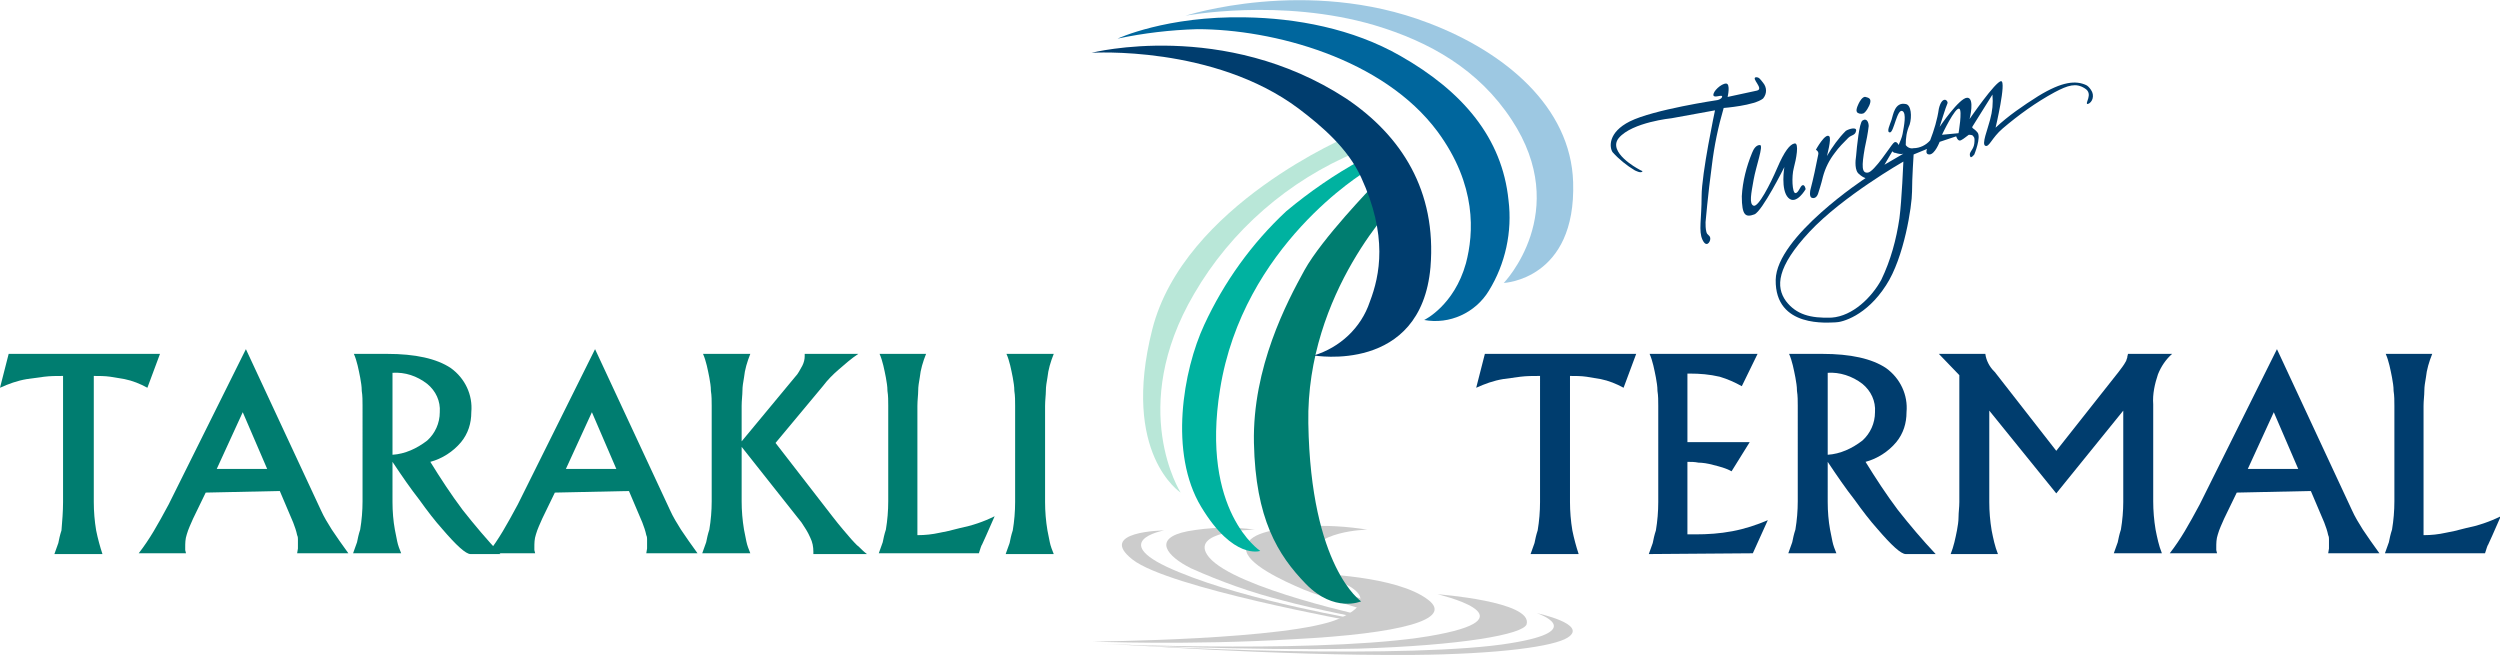
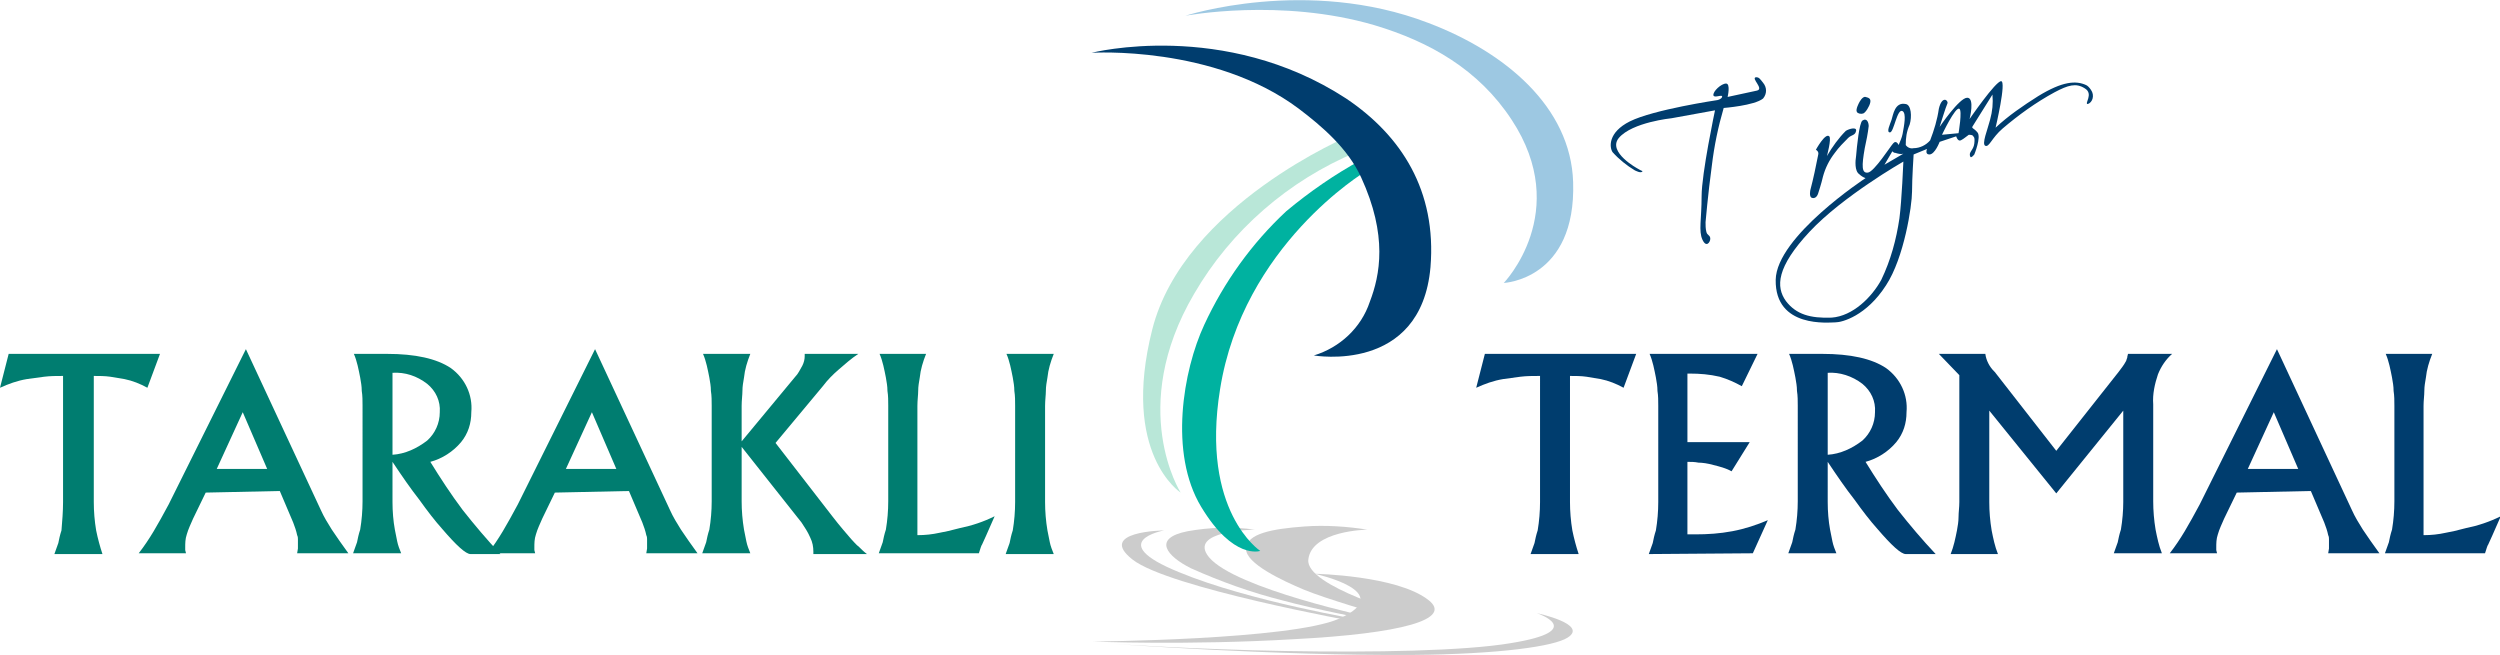
<svg xmlns="http://www.w3.org/2000/svg" version="1.1" id="Layer_1" x="0px" y="0px" viewBox="0 0 317.2 83.1" style="enable-background:new 0 0 317.2 83.1;" xml:space="preserve">
  <style type="text/css">
	.st0{fill:#CCCCCC;}
	.st1{fill:#007D70;}
	.st2{fill:#003D6E;}
	.st3{fill:#00B2A0;}
	.st4{fill:#B9E7D8;}
	.st5{fill:#00669D;}
	.st6{fill:#9DC8E2;}
</style>
  <title>logo</title>
  <g id="Foreground">
    <path class="st0" d="M178.9,78.1c0,0-13.3-3.7-12.9-7.1c0.4-3.7,7.5-3.8,7.5-3.8c-2.6-0.4-5.3-0.6-8-0.4c-4.1,0.3-7.3,0.9-7.4,2.8   s4.7,4.1,7.3,5.2s9.8,3.2,9.8,3.2L178.9,78.1z" />
    <path class="st0" d="M174.2,78.4c0,0-17.5-3.7-20.8-7.7c-2.8-3.4,5.8-3.5,5.8-3.5c-2.8-0.4-5.7-0.3-8.5,0.2   c-4.6,0.9-2.6,3.2,0.4,4.7c3.8,1.7,7.7,3.1,11.7,4.1c4,1.1,10.8,2.4,10.8,2.4L174.2,78.4z" />
    <path class="st0" d="M172.9,78.7c0,0-14.4-2.4-23.3-6.1c-9.6-3.9-1.9-5.3-1.9-5.3s-8.6,0.1-4,3.7s28.4,7.9,28.4,7.9L172.9,78.7z" />
-     <path class="st0" d="M139.7,81.7c0,0,30.2,1.3,42.8-1.2c11.9-2.3-0.1-5.1-0.1-5.1s12.1,0.9,11.3,3.8c-0.4,1.3-8.3,2.7-21.4,3.1   C158.4,82.6,139.7,81.7,139.7,81.7z" />
    <path class="st0" d="M141.3,81.7c0,0,10.3,0.7,21.8,0.9c11.1,0.2,22.7,0,28.6-1c9.9-1.6,3.3-3.8,3.3-3.8s6.6,1.4,3.9,3.1   c-1.7,1.1-8.5,2.1-19.8,2.2C161.6,83.2,141.3,81.7,141.3,81.7z" />
    <path class="st0" d="M138.6,81.4c0,0,25.2-0.2,31.3-2.9c7.6-3.4-3.1-5.7-3.1-5.7s10.4,0.2,14.4,3.3c3.3,2.5-3.5,4.3-17,5   C150.7,81.9,138.6,81.4,138.6,81.4z" />
    <path class="st1" d="M8,47.7c-0.8,0-1.6,0-2.4,0.1c-0.8,0.1-1.5,0.2-2.2,0.3c-1.2,0.2-2.3,0.6-3.4,1.1l1.1-4.3h19.2l-1.6,4.3   c-0.9-0.5-1.9-0.9-2.9-1.1c-0.6-0.1-1.2-0.2-1.8-0.3c-0.7-0.1-1.4-0.1-2.1-0.1v16c0,1.2,0.1,2.4,0.3,3.6c0.2,1,0.5,2.1,0.8,3H6.9   c0.2-0.5,0.3-0.9,0.5-1.4c0.1-0.5,0.2-1,0.4-1.6C7.9,66.1,8,64.9,8,63.7L8,47.7z" />
    <path class="st1" d="M27.5,59.5l6.4,0l-3.1-7.2L27.5,59.5z M26.1,62.5l-1.6,3.3c-0.3,0.7-0.6,1.3-0.8,2c-0.2,0.6-0.2,1.1-0.2,1.7   v0.3l0.1,0.4h-6c0.7-0.9,1.3-1.8,1.9-2.8c0.6-1,1.2-2.1,1.9-3.4l9.8-19.7l9.5,20.4c0.4,0.9,0.9,1.7,1.4,2.5c0.6,0.9,1.3,1.9,2.1,3   h-6.5l0.1-0.6l0-0.6c0-0.2,0-0.4,0-0.6c0-0.1,0-0.3-0.1-0.5c-0.1-0.5-0.3-1.1-0.5-1.6l-1.7-4L26.1,62.5z" />
    <path class="st1" d="M49.8,63.7c0,1.2,0.1,2.4,0.3,3.5c0.1,0.5,0.2,1,0.3,1.5c0.1,0.5,0.3,1,0.5,1.5h-6.1c0.2-0.5,0.3-0.9,0.5-1.4   c0.1-0.5,0.2-1,0.4-1.6c0.2-1.2,0.3-2.4,0.3-3.6V51.5c0-0.6,0-1.3-0.1-1.9c0-0.6-0.1-1.1-0.2-1.7c-0.2-1-0.4-2.1-0.8-3h4.2   c3.6,0,6.3,0.6,8.1,1.8c1.8,1.3,2.8,3.4,2.6,5.6c0,1.4-0.4,2.7-1.3,3.8c-1,1.2-2.4,2.1-3.9,2.5c1.3,2.1,2.6,4.1,4.1,6.1   c1.5,1.9,3.1,3.8,4.8,5.6h-3.8c-0.6,0-1.8-1.1-3.6-3.2c-0.9-1-1.9-2.3-2.9-3.7c-1.1-1.4-2.2-3-3.4-4.8L49.8,63.7z M49.8,47.3v10.4   c1.6-0.1,3.1-0.8,4.4-1.8c1-0.9,1.6-2.2,1.6-3.6c0.1-1.4-0.5-2.7-1.6-3.6C52.9,47.7,51.4,47.2,49.8,47.3z" />
    <path class="st1" d="M71.8,59.5l6.4,0l-3.1-7.2L71.8,59.5z M70.4,62.5l-1.6,3.3c-0.3,0.7-0.6,1.3-0.8,2c-0.2,0.6-0.2,1.1-0.2,1.7   v0.3l0.1,0.4h-6c0.7-0.9,1.3-1.8,1.9-2.8c0.6-1,1.2-2.1,1.9-3.4l9.8-19.7l9.5,20.4c0.4,0.9,0.9,1.7,1.4,2.5c0.6,0.9,1.3,1.9,2.1,3   h-6.5l0.1-0.6l0-0.6c0-0.2,0-0.4,0-0.6c0-0.1,0-0.3-0.1-0.5c-0.1-0.5-0.3-1.1-0.5-1.6l-1.7-4L70.4,62.5z" />
    <path class="st1" d="M95.2,44.9c-0.4,1-0.7,2-0.8,3c-0.1,0.6-0.2,1.1-0.2,1.7c0,0.5-0.1,1.2-0.1,1.9V56l6.8-8.2   c0.4-0.4,0.6-0.9,0.9-1.4c0.2-0.4,0.3-0.8,0.3-1.2v-0.3h6.8c-0.9,0.6-1.7,1.3-2.5,2c-0.7,0.6-1.4,1.3-2,2.1l-6,7.2l7.2,9.3   c1,1.3,1.8,2.2,2.4,2.9c0.3,0.3,0.6,0.7,1,1c0.3,0.3,0.6,0.6,1,0.9h-6.8V70c0-0.6-0.1-1.2-0.4-1.8c-0.3-0.7-0.7-1.3-1.1-1.9   l-7.6-9.6v6.9c0,1.2,0.1,2.4,0.3,3.6c0.1,0.5,0.2,1,0.3,1.5c0.1,0.5,0.3,1,0.5,1.5h-6.1c0.2-0.5,0.3-0.9,0.5-1.4   c0.1-0.5,0.2-1,0.4-1.6c0.2-1.2,0.3-2.4,0.3-3.6V51.5c0-0.6,0-1.3-0.1-1.9c0-0.6-0.1-1.1-0.2-1.7c-0.2-1-0.4-2.1-0.8-3H95.2z" />
    <path class="st1" d="M117.5,44.9c-0.4,1-0.7,2-0.8,3c-0.1,0.6-0.2,1.1-0.2,1.7c0,0.5-0.1,1.2-0.1,1.9v16.4c1,0,1.9-0.1,2.8-0.3   c0.6-0.1,1.5-0.3,2.6-0.6c1.5-0.3,3-0.8,4.4-1.5l-1.1,2.5c-0.2,0.4-0.3,0.7-0.5,1.1c-0.1,0.1-0.2,0.5-0.4,1.1h-12.7   c0.2-0.5,0.3-0.9,0.5-1.4c0.1-0.5,0.2-1,0.4-1.6c0.2-1.2,0.3-2.4,0.3-3.6V51.5c0-0.6,0-1.3-0.1-1.9c0-0.6-0.1-1.1-0.2-1.7   c-0.2-1-0.4-2.1-0.8-3H117.5z" />
    <path class="st1" d="M133.7,44.9c-0.4,1-0.7,2-0.8,3c-0.1,0.6-0.2,1.1-0.2,1.7c0,0.5-0.1,1.2-0.1,1.9v12.2c0,1.2,0.1,2.4,0.3,3.6   c0.1,0.5,0.2,1,0.3,1.5c0.1,0.5,0.3,1,0.5,1.5h-6.1c0.2-0.5,0.3-0.9,0.5-1.4c0.1-0.5,0.2-1,0.4-1.6c0.2-1.2,0.3-2.4,0.3-3.6V51.5   c0-0.6,0-1.3-0.1-1.9c0-0.6-0.1-1.1-0.2-1.7c-0.2-1-0.4-2.1-0.8-3H133.7z" />
    <path class="st2" d="M195.3,47.7c-0.8,0-1.6,0-2.4,0.1c-0.8,0.1-1.5,0.2-2.2,0.3c-1.2,0.2-2.3,0.6-3.4,1.1l1.1-4.3h19.2l-1.6,4.3   c-0.9-0.5-1.9-0.9-2.9-1.1c-0.6-0.1-1.2-0.2-1.8-0.3c-0.7-0.1-1.4-0.1-2.1-0.1v16c0,1.2,0.1,2.4,0.3,3.6c0.2,1,0.5,2.1,0.8,3h-6.1   c0.2-0.5,0.3-0.9,0.5-1.4c0.1-0.5,0.2-1,0.4-1.6c0.2-1.2,0.3-2.4,0.3-3.6V47.7z" />
    <path class="st2" d="M209.2,70.3c0.2-0.5,0.3-0.9,0.5-1.4c0.1-0.5,0.2-1,0.4-1.6c0.2-1.2,0.3-2.4,0.3-3.6V51.5c0-0.6,0-1.3-0.1-1.9   c0-0.6-0.1-1.1-0.2-1.7c-0.2-1-0.4-2.1-0.8-3H223l-2,4.1c-0.9-0.5-1.8-0.9-2.8-1.2c-1.3-0.3-2.5-0.4-3.8-0.4h-0.3v8.7h7.9l-2.3,3.7   c-0.7-0.4-1.5-0.6-2.3-0.8c-0.7-0.2-1.4-0.3-1.9-0.3c-0.5-0.1-0.9-0.1-1.4-0.1v9.2l0.5,0h0.5c1.6,0,3.1-0.1,4.7-0.4   c1.6-0.3,3.1-0.8,4.5-1.4l-1.9,4.2L209.2,70.3z" />
    <path class="st2" d="M231.9,63.7c0,1.2,0.1,2.4,0.3,3.5c0.1,0.5,0.2,1,0.3,1.5c0.1,0.5,0.3,1,0.5,1.5h-6.1c0.2-0.5,0.3-0.9,0.5-1.4   c0.1-0.5,0.2-1,0.4-1.6c0.2-1.2,0.3-2.4,0.3-3.6V51.5c0-0.6,0-1.3-0.1-1.9c0-0.6-0.1-1.1-0.2-1.7c-0.2-1-0.4-2.1-0.8-3h4.2   c3.6,0,6.3,0.6,8.1,1.8c1.8,1.3,2.8,3.4,2.6,5.6c0,1.4-0.4,2.7-1.3,3.8c-1,1.2-2.4,2.1-3.9,2.5c1.3,2.1,2.6,4.1,4.1,6.1   c1.5,1.9,3.1,3.8,4.8,5.6h-3.8c-0.6,0-1.8-1.1-3.6-3.2c-0.9-1-1.9-2.3-2.9-3.7c-1.1-1.4-2.2-3-3.4-4.8V63.7z M231.9,47.3v10.4   c1.6-0.1,3.1-0.8,4.4-1.8c1-0.9,1.6-2.2,1.6-3.6c0.1-1.4-0.5-2.7-1.6-3.6C235,47.7,233.4,47.2,231.9,47.3z" />
    <path class="st2" d="M252.4,52.1v11.6c0,1.2,0.1,2.4,0.3,3.6c0.2,1,0.4,2,0.8,3h-6c0.4-1,0.6-2,0.8-3c0.1-0.6,0.2-1.1,0.2-1.7   s0.1-1.2,0.1-1.9V47.6l-2.6-2.7h5.9c0.1,0.8,0.5,1.6,1.1,2.2l0.1,0.1l7.8,10l7.9-10c0.3-0.4,0.7-0.9,0.9-1.3   c0.1-0.1,0.1-0.3,0.2-0.5c0-0.2,0.1-0.4,0.1-0.5h5.6c-0.8,0.7-1.4,1.6-1.8,2.6c-0.4,1.2-0.7,2.5-0.6,3.8v12.3   c0,1.2,0.1,2.4,0.3,3.6c0.2,1,0.4,2,0.8,3h-6.1c0.2-0.5,0.3-0.9,0.5-1.4c0.1-0.5,0.2-1,0.4-1.6c0.2-1.2,0.3-2.4,0.3-3.5V52.1   l-8.5,10.5L252.4,52.1z" />
    <path class="st2" d="M285.2,59.5l6.4,0l-3.1-7.2L285.2,59.5z M283.8,62.5l-1.6,3.3c-0.3,0.7-0.6,1.3-0.8,2   c-0.2,0.6-0.2,1.1-0.2,1.7v0.3l0.1,0.4h-6c0.7-0.9,1.3-1.8,1.9-2.8c0.6-1,1.2-2.1,1.9-3.4l9.8-19.7l9.5,20.4   c0.4,0.9,0.9,1.7,1.4,2.5c0.6,0.9,1.3,1.9,2.1,3h-6.5l0.1-0.6l0-0.6c0-0.2,0-0.4,0-0.6c0-0.1,0-0.3-0.1-0.5   c-0.1-0.5-0.3-1.1-0.5-1.6l-1.7-4L283.8,62.5z" />
    <path class="st2" d="M308.6,44.9c-0.4,1-0.7,2-0.8,3c-0.1,0.6-0.2,1.1-0.2,1.7s-0.1,1.2-0.1,1.9v16.4c1,0,1.9-0.1,2.8-0.3   c0.6-0.1,1.5-0.3,2.6-0.6c1.5-0.3,3-0.8,4.4-1.5l-1.1,2.5c-0.2,0.4-0.3,0.7-0.5,1.1c-0.1,0.1-0.2,0.5-0.4,1.1h-12.7   c0.2-0.5,0.3-0.9,0.5-1.4c0.1-0.5,0.2-1,0.4-1.6c0.2-1.2,0.3-2.4,0.3-3.6V51.5c0-0.6,0-1.3-0.1-1.9c0-0.6-0.1-1.1-0.2-1.7   c-0.2-1-0.4-2.1-0.8-3H308.6z" />
-     <path class="st1" d="M177.4,25.4c0,0-11.7,11.6-11.4,28.3c0.3,18.3,6.7,22.6,6.7,22.6s-3.4,1.5-7-2.2s-6.4-8.3-6.6-17.9   s4.2-17.9,6.4-21.9s8.7-10.7,8.7-10.7L177.4,25.4z" />
    <path class="st3" d="M173.2,21.8c0,0-15.5,9.3-18.4,27.6c-2.5,15.5,5.1,20.5,5.1,20.5s-3.4,1.2-7.5-5.6s-2.3-17.3,0.4-23.1   c2.5-5.4,6-10.3,10.4-14.4c3-2.5,6.2-4.7,9.5-6.5L173.2,21.8z" />
    <path class="st4" d="M172.1,19.3c-8.6,3.6-15.9,9.9-20.6,18c-8.5,14.5-1.7,25.2-1.7,25.2s-7.6-4.9-3.6-20.7s25.1-24.6,25.1-24.6   L172.1,19.3z" />
-     <path class="st5" d="M141.8,4.9c3.3-0.7,6.7-1.1,10.1-1.2c9.6,0,23.6,3.7,30.5,13c5,6.8,4.6,12.9,3.6,16.7   c-1.5,5.4-5.3,7.2-5.3,7.2c3.2,0.6,6.5-0.9,8.2-3.7c2.1-3.4,3-7.5,2.5-11.5c-0.8-7.9-5.8-13.8-13.7-18.3   c-6.1-3.5-13.3-4.8-19.7-4.9C148,2,141.8,4.9,141.8,4.9z" />
    <path class="st6" d="M150.4,2c0,0,12.1-2.3,24,1.2c7,2.1,13.2,5.6,17.4,12c7.7,11.7-1,20.7-1,20.7s9.2-0.4,8.8-12.8   c-0.3-9.5-8.6-16.5-18.4-20.2C165.8-3,150.4,2,150.4,2z" />
    <path class="st2" d="M138.5,6.7c0,0,15.5-1,26.3,7.1c2.9,2.2,6.2,5,7.9,8.7c3.4,7.4,2.4,12.4,1.1,15.8c-1.1,3.3-3.8,5.8-7.1,6.8   c0,0,13.6,2.4,14.8-11.2c0.8-9.7-3.7-16.7-10.7-21.4C155.3,2.4,138.5,6.7,138.5,6.7z" />
    <path class="st2" d="M235.9,13c0,0,0.4-0.8,0.8-0.7s0.7,0.2,0.6,0.7s-0.6,1.3-0.9,1.4c-0.3,0.1-0.7,0-0.8-0.2   C235.4,13.9,235.9,13,235.9,13z" />
    <path class="st2" d="M207.8,21.4c0,0-3.9-2.1-2.4-3.9c1.7-2,6.7-2.5,6.7-2.5l5.5-1c0,0-1.7,8-1.7,10.9s-0.4,4.4,0.1,5.5   s1,0.3,1-0.1c0-0.5-0.4-0.4-0.5-0.9c-0.1-0.4-0.1-0.8-0.1-1.2c0,0,0.3-3.5,0.8-7.2c0.3-2.5,0.8-4.9,1.5-7.3c0,0,3.9-0.3,5-1.2   c0.5-0.6,0.5-1.4,0-2c-0.4-0.5-0.5-0.7-0.9-0.7c-0.7,0.1,1.1,1.5,0.1,1.7c-0.9,0.2-3.7,0.8-3.7,0.8s0.4-1.7-0.2-1.7s-1.7,1-1.6,1.5   c0.1,0.4,1.2-0.2,1.1,0.2c-0.1,0.3-0.6,0.4-0.6,0.4s-8.1,1.2-11.1,2.7c-2.8,1.4-2.6,3.3-2.2,3.9c0.8,0.9,1.8,1.7,2.8,2.3   c0,0,0.9,0.5,1,0.1C208.3,21.7,207.8,21.4,207.8,21.4z" />
-     <path class="st2" d="M222.3,19.4c-0.7,1.7-1.2,3.6-1.3,5.5c0,2.5,0.5,2.7,1.6,2.3c1-0.4,3.8-6,3.8-6s-0.5,2.9,0.5,3.9   c1,1,2.2-1.1,2.2-1.1s-0.1-0.6-0.4-0.5s-0.5,1-0.9,1s-0.5-2.1-0.2-3.2s0.7-3.2,0.1-3.1s-1.3,1-2.2,3.1s-2.4,5-3,4.8s-0.3-1.6,0-3.3   s1.3-4.4,0.8-4.4S222.5,18.9,222.3,19.4z" />
    <path class="st2" d="M230.4,19c0,0,1.2-2.2,1.7-1.7c0.3,0.3-0.3,2.5-0.3,2.5c0.7-1.2,1.5-2.3,2.4-3.2c0.5-0.3,1.4-0.5,1.3,0   c-0.1,0.6-0.6,0.5-1,0.9c-0.6,0.6-1.2,1.2-1.7,1.9c-0.7,0.9-1.2,1.9-1.5,3c-0.2,0.9-0.6,2.1-0.6,2.1s-0.2,0.8-0.8,0.6   c-0.4-0.1-0.2-1-0.2-1c0.4-1.5,0.7-3,1-4.5C230.8,19.2,230.4,19,230.4,19z" />
    <path class="st2" d="M265.3,11.4c-0.2-0.3-0.4-0.5-0.6-0.6c-1.3-0.6-3-0.5-6.1,1.4c-1.9,1.2-3.8,2.5-5.4,4c0,0,1.4-5.9,0.7-5.9   c-0.7,0-4,4.8-4,4.8s0.7-2.7-0.3-2.7s-3.5,3.7-3.5,3.7s0.8-2.6,1-3c0.1-0.4-0.7-1-1.1,0.7c-0.2,1.4-0.6,2.7-1.1,4   c-0.5,0.6-1.3,1-2.1,1c-0.4,0.1-0.8-0.1-1-0.4c0-0.9,0.1-1.7,0.5-2.6c0.3-1,0.2-2.5-0.5-2.6c-1.4-0.3-1.6,1.4-1.8,2   c-0.2,0.6-0.7,1.6-0.2,1.6s0.9-3.1,1.6-2.7c0.5,0.3,0.2,1.8,0,2.9c-0.1,0.5-0.3,0.9-0.5,1.4c0,0-0.3-0.7-0.7-0.2   c-0.3,0.3-2.4,3.6-3.2,3.7c-0.8,0.1-0.8-0.8-0.4-3.1c0.2-0.9,0.4-1.9,0.5-2.8c0-0.4-0.2-1.1-0.8-0.7c-0.4,0.3-0.7,3.3-0.8,4.5   c-0.1,0.6-0.2,1.9,0.4,2.3c0.2,0.2,0.5,0.4,0.8,0.5c0,0-11.3,7.4-11.4,12.9c-0.1,6.2,6.8,5.4,7.6,5.4s3.9-0.8,6.4-4.7   c2.3-3.5,3.3-10.1,3.3-11.9c0-1.7,0.2-4.7,0.2-4.7l1.7-0.7c0,0-0.3,0.7,0.3,0.7c0.7,0,1.3-1.6,1.3-1.6l2.1-0.7c0,0,0.2,0.7,0.6,0.5   c0.4-0.2,0.7-0.5,1-0.7c0,0,0.4,0,0.5,0.1c0.1,0.2,0.3,0.1,0.2,1c-0.1,0.9-0.8,1.1-0.5,1.7c0.1,0.2,0.5-0.3,0.5-0.3   s0.9-2.2,0.4-2.8s-0.8-0.5-0.6-0.8s2.5-4,2.5-4c0.1,1.1,0,2.1-0.3,3.2c-0.3,1.2-1.1,3.1-0.6,3.3s0.8-1,2.2-2.2   c2-1.7,4.2-3.3,6.6-4.6c1.7-0.9,2.7-1.2,3.8-0.5c1.2,0.7-0.1,2,0.4,2C265.5,13,265.8,12.1,265.3,11.4z M240.1,19.2   c0.1,0.1,0.2,0.2,0.4,0.2c0.3,0.1,0.7,0.2,1,0.1l-2.4,1.4L240.1,19.2z M241,27.7c-0.4,2.7-1.1,5.3-2.3,7.8   c-1.2,2.2-3.6,4.6-6.3,4.8c-2.7,0.1-4.5-0.4-5.8-2.1c-1.3-1.8-1.2-4.3,3-8.8c4.2-4.5,11.9-8.9,11.9-8.9S241.3,25.4,241,27.7z    M248.5,16.9l-2.1,0.2c0,0,1.7-3.6,2.2-3.3C249,14,248.5,16.9,248.5,16.9z" />
  </g>
</svg>